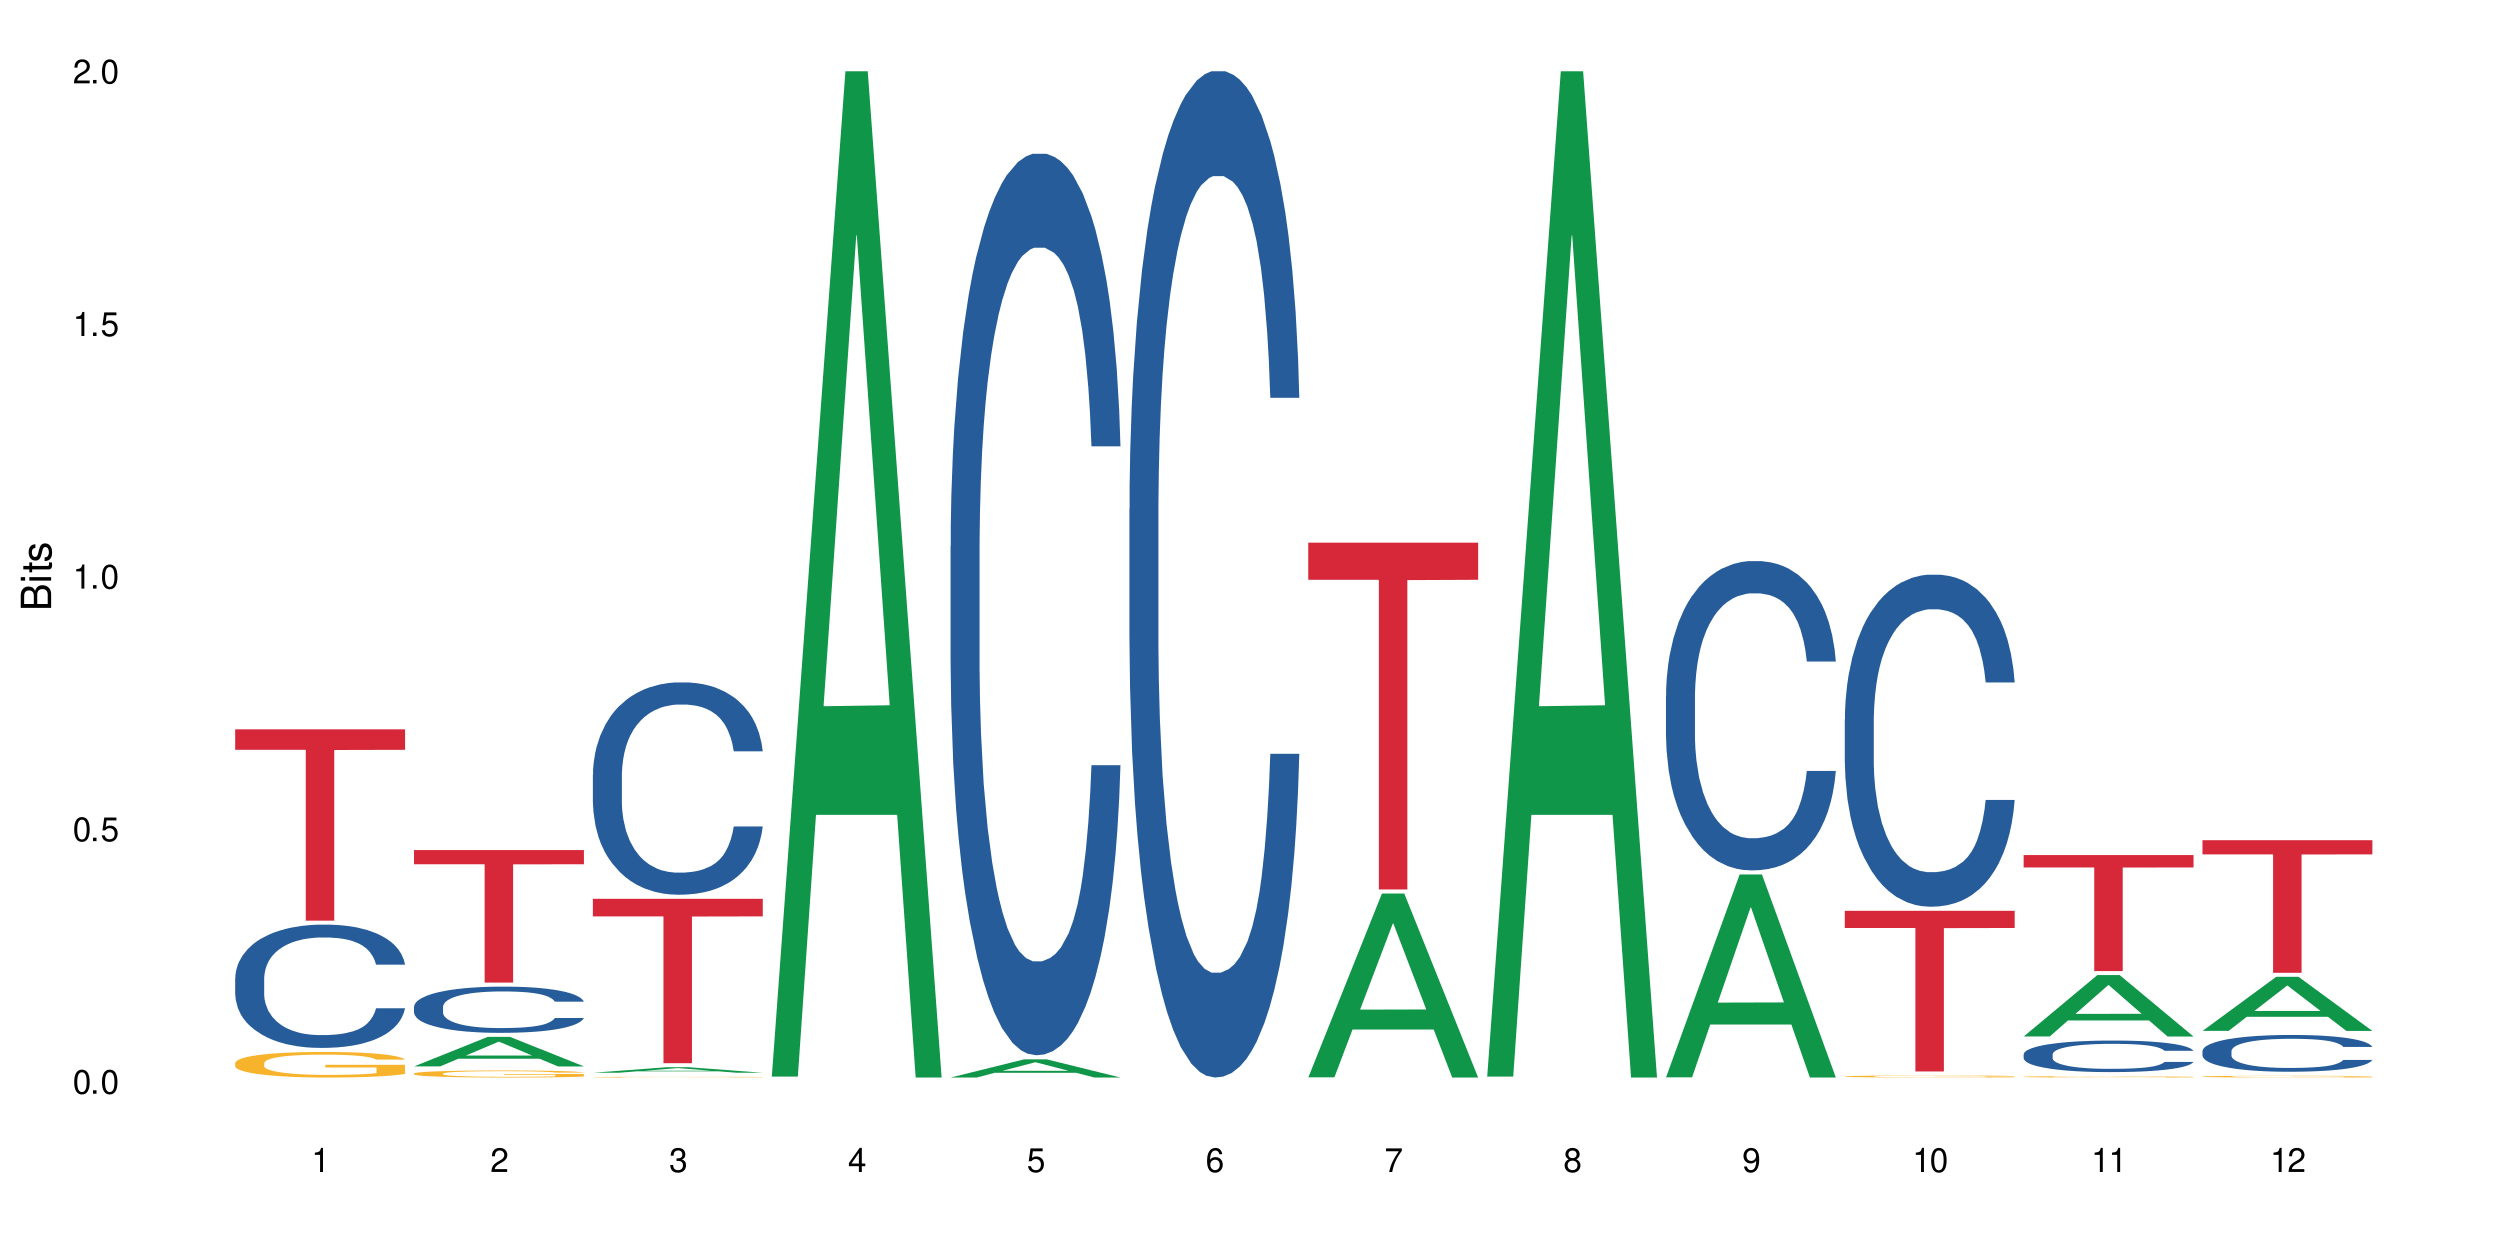
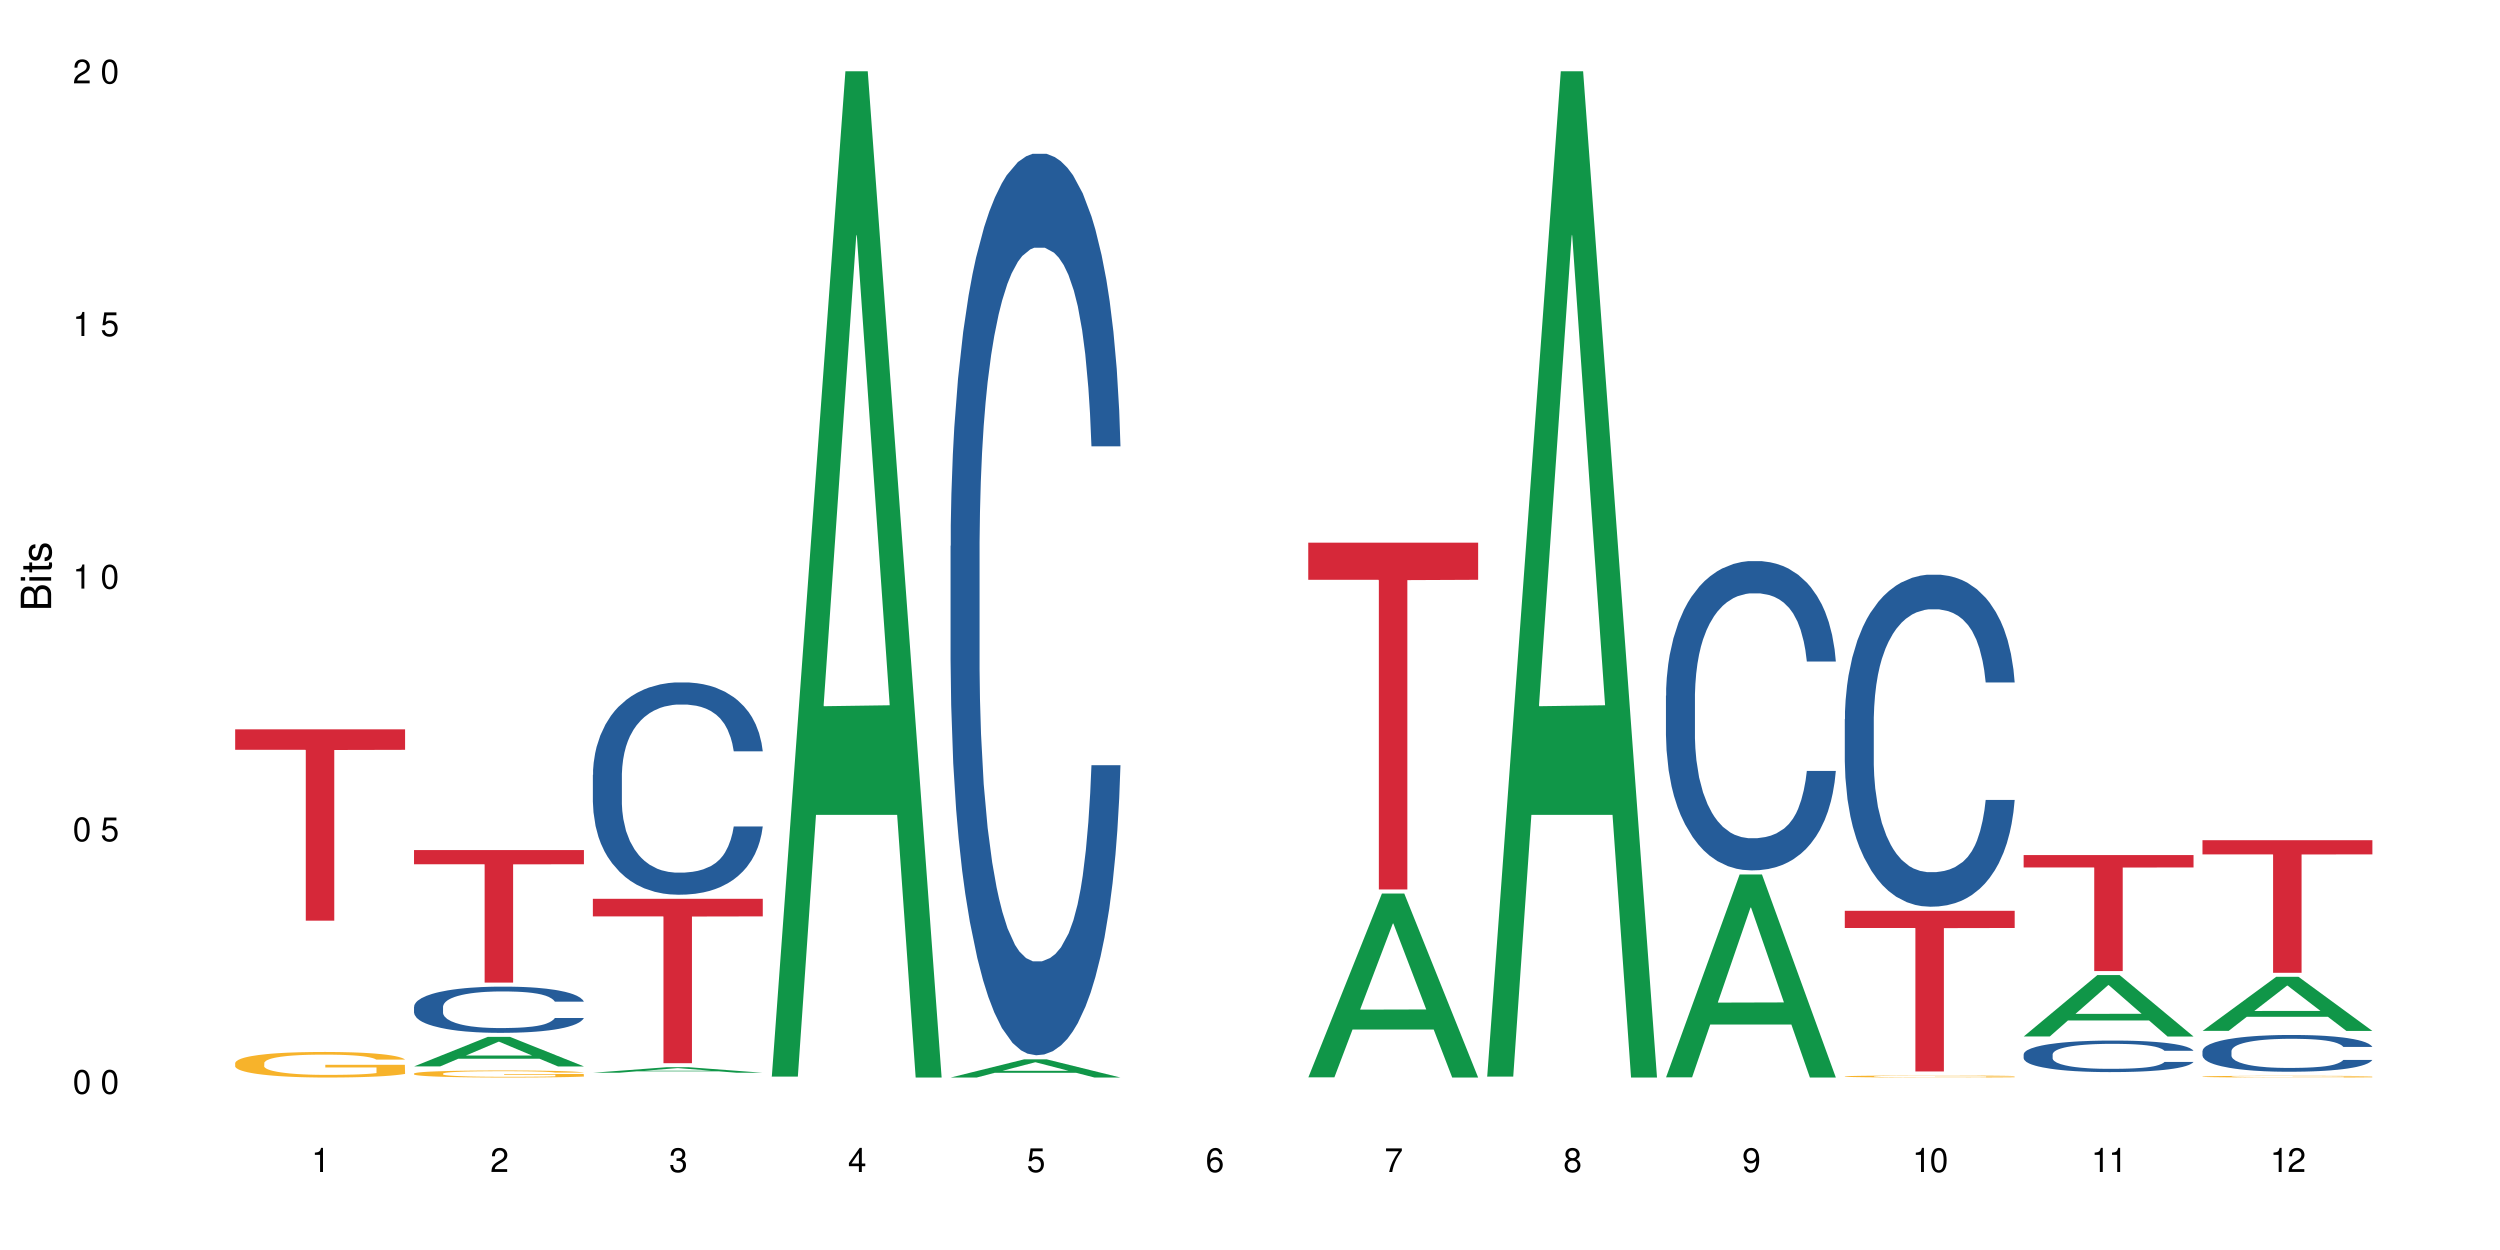
<svg xmlns="http://www.w3.org/2000/svg" xmlns:xlink="http://www.w3.org/1999/xlink" width="720" height="360" viewBox="0 0 720 360">
  <defs>
    <g>
      <g id="glyph-0-0">
</g>
      <g id="glyph-0-1">
        <path d="M 2.641 -6.938 C 2 -6.938 1.422 -6.656 1.078 -6.172 C 0.641 -5.562 0.406 -4.641 0.406 -3.359 C 0.406 -1.016 1.188 0.219 2.641 0.219 C 4.078 0.219 4.859 -1.016 4.859 -3.297 C 4.859 -4.641 4.656 -5.547 4.203 -6.172 C 3.844 -6.656 3.281 -6.938 2.641 -6.938 Z M 2.641 -6.188 C 3.547 -6.188 4 -5.25 4 -3.375 C 4 -1.406 3.562 -0.484 2.625 -0.484 C 1.734 -0.484 1.281 -1.438 1.281 -3.344 C 1.281 -5.25 1.734 -6.188 2.641 -6.188 Z M 2.641 -6.188 " />
      </g>
      <g id="glyph-0-2">
-         <path d="M 1.828 -1 L 0.828 -1 L 0.828 0 L 1.828 0 Z M 1.828 -1 " />
-       </g>
+         </g>
      <g id="glyph-0-3">
        <path d="M 4.562 -6.797 L 1.062 -6.797 L 0.547 -3.094 L 1.328 -3.094 C 1.719 -3.562 2.047 -3.734 2.578 -3.734 C 3.484 -3.734 4.062 -3.109 4.062 -2.094 C 4.062 -1.125 3.484 -0.531 2.578 -0.531 C 1.828 -0.531 1.375 -0.906 1.188 -1.672 L 0.328 -1.672 C 0.453 -1.109 0.547 -0.844 0.75 -0.594 C 1.125 -0.078 1.828 0.219 2.594 0.219 C 3.969 0.219 4.922 -0.781 4.922 -2.219 C 4.922 -3.562 4.031 -4.484 2.719 -4.484 C 2.25 -4.484 1.859 -4.359 1.469 -4.062 L 1.734 -5.969 L 4.562 -5.969 Z M 4.562 -6.797 " />
      </g>
      <g id="glyph-0-4">
        <path d="M 2.484 -4.938 L 2.484 0 L 3.328 0 L 3.328 -6.938 L 2.766 -6.938 C 2.469 -5.875 2.281 -5.734 0.984 -5.562 L 0.984 -4.938 Z M 2.484 -4.938 " />
      </g>
      <g id="glyph-0-5">
        <path d="M 4.859 -0.828 L 1.281 -0.828 C 1.359 -1.406 1.672 -1.781 2.5 -2.281 L 3.469 -2.828 C 4.406 -3.344 4.906 -4.062 4.906 -4.906 C 4.906 -5.484 4.672 -6.031 4.266 -6.406 C 3.859 -6.766 3.375 -6.938 2.719 -6.938 C 1.859 -6.938 1.219 -6.625 0.844 -6.031 C 0.609 -5.672 0.5 -5.234 0.484 -4.531 L 1.328 -4.531 C 1.359 -5.016 1.406 -5.281 1.531 -5.516 C 1.75 -5.938 2.188 -6.203 2.703 -6.203 C 3.469 -6.203 4.031 -5.641 4.031 -4.891 C 4.031 -4.344 3.719 -3.859 3.125 -3.516 L 2.234 -3 C 0.812 -2.172 0.406 -1.531 0.328 -0.016 L 4.859 -0.016 Z M 4.859 -0.828 " />
      </g>
      <g id="glyph-0-6">
        <path d="M 2.125 -3.188 L 2.578 -3.188 C 3.5 -3.188 3.984 -2.766 3.984 -1.922 C 3.984 -1.062 3.469 -0.531 2.594 -0.531 C 1.656 -0.531 1.203 -1 1.156 -2.016 L 0.312 -2.016 C 0.344 -1.453 0.438 -1.094 0.609 -0.781 C 0.953 -0.109 1.625 0.219 2.547 0.219 C 3.953 0.219 4.859 -0.625 4.859 -1.938 C 4.859 -2.828 4.516 -3.297 3.703 -3.594 C 4.344 -3.844 4.656 -4.328 4.656 -5.031 C 4.656 -6.219 3.875 -6.938 2.578 -6.938 C 1.203 -6.938 0.484 -6.172 0.453 -4.703 L 1.297 -4.703 C 1.312 -5.125 1.344 -5.359 1.453 -5.578 C 1.641 -5.969 2.062 -6.203 2.594 -6.203 C 3.344 -6.203 3.797 -5.75 3.797 -5 C 3.797 -4.516 3.609 -4.219 3.25 -4.047 C 3.016 -3.953 2.703 -3.922 2.125 -3.906 Z M 2.125 -3.188 " />
      </g>
      <g id="glyph-0-7">
        <path d="M 3.141 -1.672 L 3.141 0 L 3.984 0 L 3.984 -1.672 L 4.984 -1.672 L 4.984 -2.438 L 3.984 -2.438 L 3.984 -6.938 L 3.359 -6.938 L 0.266 -2.578 L 0.266 -1.672 Z M 3.141 -2.438 L 1 -2.438 L 3.141 -5.5 Z M 3.141 -2.438 " />
      </g>
      <g id="glyph-0-8">
        <path d="M 4.781 -5.125 C 4.609 -6.266 3.891 -6.938 2.844 -6.938 C 2.094 -6.938 1.422 -6.578 1.031 -5.953 C 0.594 -5.266 0.406 -4.422 0.406 -3.172 C 0.406 -2 0.578 -1.25 0.984 -0.641 C 1.359 -0.078 1.953 0.219 2.703 0.219 C 3.984 0.219 4.922 -0.75 4.922 -2.094 C 4.922 -3.375 4.062 -4.281 2.844 -4.281 C 2.172 -4.281 1.641 -4.031 1.281 -3.516 C 1.281 -5.234 1.828 -6.188 2.797 -6.188 C 3.391 -6.188 3.797 -5.797 3.938 -5.125 Z M 2.734 -3.531 C 3.547 -3.531 4.062 -2.953 4.062 -2.031 C 4.062 -1.156 3.484 -0.531 2.703 -0.531 C 1.922 -0.531 1.328 -1.188 1.328 -2.078 C 1.328 -2.938 1.906 -3.531 2.734 -3.531 Z M 2.734 -3.531 " />
      </g>
      <g id="glyph-0-9">
        <path d="M 4.984 -6.797 L 0.438 -6.797 L 0.438 -5.969 L 4.109 -5.969 C 2.5 -3.656 1.828 -2.234 1.328 0 L 2.219 0 C 2.594 -2.172 3.453 -4.047 4.984 -6.094 Z M 4.984 -6.797 " />
      </g>
      <g id="glyph-0-10">
-         <path d="M 3.75 -3.656 C 4.469 -4.094 4.688 -4.438 4.688 -5.078 C 4.688 -6.172 3.844 -6.938 2.641 -6.938 C 1.438 -6.938 0.594 -6.172 0.594 -5.094 C 0.594 -4.438 0.812 -4.094 1.516 -3.656 C 0.734 -3.266 0.359 -2.703 0.359 -1.922 C 0.359 -0.656 1.281 0.219 2.641 0.219 C 3.984 0.219 4.922 -0.656 4.922 -1.922 C 4.922 -2.703 4.531 -3.266 3.75 -3.656 Z M 2.641 -6.188 C 3.359 -6.188 3.812 -5.75 3.812 -5.062 C 3.812 -4.406 3.344 -3.984 2.641 -3.984 C 1.922 -3.984 1.453 -4.406 1.453 -5.078 C 1.453 -5.75 1.922 -6.188 2.641 -6.188 Z M 2.641 -3.266 C 3.484 -3.266 4.062 -2.719 4.062 -1.906 C 4.062 -1.078 3.484 -0.531 2.625 -0.531 C 1.797 -0.531 1.219 -1.094 1.219 -1.906 C 1.219 -2.719 1.781 -3.266 2.641 -3.266 Z M 2.641 -3.266 " />
+         <path d="M 3.75 -3.656 C 4.469 -4.094 4.688 -4.438 4.688 -5.078 C 4.688 -6.172 3.844 -6.938 2.641 -6.938 C 1.438 -6.938 0.594 -6.172 0.594 -5.094 C 0.594 -4.438 0.812 -4.094 1.516 -3.656 C 0.734 -3.266 0.359 -2.703 0.359 -1.922 C 0.359 -0.656 1.281 0.219 2.641 0.219 C 3.984 0.219 4.922 -0.656 4.922 -1.922 C 4.922 -2.703 4.531 -3.266 3.75 -3.656 Z M 2.641 -6.188 C 3.359 -6.188 3.812 -5.75 3.812 -5.062 C 3.812 -4.406 3.344 -3.984 2.641 -3.984 C 1.922 -3.984 1.453 -4.406 1.453 -5.078 C 1.453 -5.75 1.922 -6.188 2.641 -6.188 Z M 2.641 -3.266 C 3.484 -3.266 4.062 -2.719 4.062 -1.906 C 4.062 -1.078 3.484 -0.531 2.625 -0.531 C 1.797 -0.531 1.219 -1.094 1.219 -1.906 C 1.219 -2.719 1.781 -3.266 2.641 -3.266 M 2.641 -3.266 " />
      </g>
      <g id="glyph-0-11">
        <path d="M 0.516 -1.578 C 0.672 -0.453 1.406 0.219 2.438 0.219 C 3.188 0.219 3.859 -0.141 4.266 -0.766 C 4.688 -1.453 4.891 -2.297 4.891 -3.547 C 4.891 -4.719 4.703 -5.453 4.312 -6.078 C 3.938 -6.641 3.344 -6.938 2.594 -6.938 C 1.297 -6.938 0.359 -5.969 0.359 -4.625 C 0.359 -3.344 1.234 -2.453 2.453 -2.453 C 3.094 -2.453 3.578 -2.672 4.016 -3.203 C 4 -1.484 3.469 -0.531 2.5 -0.531 C 1.906 -0.531 1.484 -0.906 1.359 -1.578 Z M 2.578 -6.203 C 3.375 -6.203 3.969 -5.531 3.969 -4.641 C 3.969 -3.797 3.391 -3.188 2.547 -3.188 C 1.734 -3.188 1.234 -3.766 1.234 -4.688 C 1.234 -5.562 1.797 -6.203 2.578 -6.203 Z M 2.578 -6.203 " />
      </g>
      <g id="glyph-1-0">
</g>
      <g id="glyph-1-1">
        <path d="M 0 -0.953 L 0 -4.891 C 0 -5.719 -0.234 -6.344 -0.734 -6.797 C -1.188 -7.234 -1.812 -7.469 -2.5 -7.469 C -3.547 -7.469 -4.188 -7 -4.625 -5.875 C -4.984 -6.688 -5.625 -7.094 -6.531 -7.094 C -7.172 -7.094 -7.734 -6.859 -8.141 -6.391 C -8.562 -5.922 -8.75 -5.344 -8.75 -4.5 L -8.75 -0.953 Z M -4.984 -2.062 L -7.766 -2.062 L -7.766 -4.219 C -7.766 -4.844 -7.688 -5.203 -7.453 -5.5 C -7.219 -5.812 -6.859 -5.969 -6.375 -5.969 C -5.891 -5.969 -5.531 -5.812 -5.297 -5.5 C -5.062 -5.203 -4.984 -4.844 -4.984 -4.219 Z M -0.984 -2.062 L -4 -2.062 L -4 -4.781 C -4 -5.766 -3.438 -6.359 -2.484 -6.359 C -1.547 -6.359 -0.984 -5.766 -0.984 -4.781 Z M -0.984 -2.062 " />
      </g>
      <g id="glyph-1-2">
        <path d="M -6.281 -1.797 L -6.281 -0.797 L 0 -0.797 L 0 -1.797 Z M -8.75 -1.797 L -8.75 -0.797 L -7.484 -0.797 L -7.484 -1.797 Z M -8.75 -1.797 " />
      </g>
      <g id="glyph-1-3">
        <path d="M -6.281 -3.047 L -6.281 -2.016 L -8.016 -2.016 L -8.016 -1.016 L -6.281 -1.016 L -6.281 -0.172 L -5.469 -0.172 L -5.469 -1.016 L -0.719 -1.016 C -0.078 -1.016 0.281 -1.453 0.281 -2.234 C 0.281 -2.5 0.25 -2.719 0.188 -3.047 L -0.641 -3.047 C -0.609 -2.906 -0.594 -2.766 -0.594 -2.562 C -0.594 -2.141 -0.719 -2.016 -1.156 -2.016 L -5.469 -2.016 L -5.469 -3.047 Z M -6.281 -3.047 " />
      </g>
      <g id="glyph-1-4">
        <path d="M -4.531 -5.25 C -5.766 -5.25 -6.469 -4.422 -6.469 -2.969 C -6.469 -1.516 -5.719 -0.562 -4.547 -0.562 C -3.562 -0.562 -3.094 -1.062 -2.734 -2.562 L -2.516 -3.484 C -2.344 -4.188 -2.094 -4.469 -1.641 -4.469 C -1.047 -4.469 -0.641 -3.875 -0.641 -3 C -0.641 -2.453 -0.797 -2 -1.062 -1.75 C -1.25 -1.594 -1.422 -1.531 -1.875 -1.469 L -1.875 -0.406 C -0.422 -0.453 0.281 -1.266 0.281 -2.922 C 0.281 -4.5 -0.5 -5.516 -1.719 -5.516 C -2.656 -5.516 -3.172 -4.984 -3.469 -3.734 L -3.703 -2.766 C -3.891 -1.953 -4.156 -1.609 -4.594 -1.609 C -5.188 -1.609 -5.547 -2.125 -5.547 -2.938 C -5.547 -3.75 -5.203 -4.172 -4.531 -4.203 Z M -4.531 -5.25 " />
      </g>
    </g>
  </defs>
  <rect x="-72" y="-36" width="864" height="432" fill="rgb(100%, 100%, 100%)" fill-opacity="1" />
-   <path fill-rule="nonzero" fill="rgb(14.51%, 36.078%, 60%)" fill-opacity="1" d="M 67.73 281.75 L 67.789 281.719 L 67.789 280.941 L 67.969 279.707 L 68.387 278.148 L 68.805 277.078 L 69.879 275.164 L 71.371 273.316 L 72.922 271.887 L 74.055 271.043 L 75.07 270.395 L 77.398 269.195 L 78.891 268.578 L 80.5 268.027 L 82.469 267.477 L 83.902 267.152 L 87.125 266.633 L 89.512 266.406 L 91.363 266.309 L 95.359 266.309 L 97.746 266.438 L 99.477 266.602 L 101.387 266.859 L 102.996 267.152 L 105.801 267.863 L 108.309 268.773 L 109.441 269.293 L 111.234 270.297 L 112.605 271.273 L 113.559 272.117 L 114.633 273.316 L 115.59 274.777 L 116.305 276.43 L 116.664 277.824 L 108.309 277.824 L 107.891 276.527 L 107.414 275.523 L 106.52 274.191 L 105.625 273.25 L 104.371 272.309 L 103.238 271.695 L 101.684 271.078 L 100.312 270.688 L 98.879 270.395 L 97.508 270.203 L 94.883 270.008 L 91.84 270.008 L 90.707 270.07 L 88.379 270.332 L 87.125 270.559 L 85.336 271.012 L 84.082 271.434 L 82.59 272.082 L 81.574 272.633 L 80.32 273.477 L 79.426 274.223 L 78.414 275.297 L 77.816 276.105 L 77.277 277.016 L 76.801 278.086 L 76.441 279.223 L 76.203 280.422 L 76.086 281.59 L 76.086 286.617 L 76.203 287.785 L 76.504 289.148 L 77.277 291.129 L 78.414 292.848 L 79.727 294.211 L 80.977 295.184 L 81.695 295.637 L 82.648 296.156 L 84.141 296.805 L 86.289 297.453 L 87.543 297.715 L 89.453 297.973 L 91.422 298.105 L 94.047 298.105 L 96.375 297.973 L 97.926 297.812 L 99.535 297.551 L 101.746 297 L 103.117 296.48 L 104.312 295.863 L 105.207 295.25 L 105.801 294.73 L 106.699 293.723 L 107.414 292.621 L 107.949 291.484 L 108.309 290.383 L 116.664 290.383 L 116.305 291.68 L 115.77 292.945 L 115.23 293.887 L 114.395 295.023 L 113.441 296.027 L 112.066 297.164 L 110.934 297.91 L 109.441 298.719 L 108.07 299.336 L 106.578 299.887 L 104.371 300.539 L 102.938 300.863 L 101.387 301.152 L 99.535 301.414 L 97.211 301.641 L 94.703 301.77 L 92.375 301.801 L 89.871 301.738 L 88.02 301.609 L 85.574 301.316 L 82.531 300.73 L 80.32 300.117 L 78.59 299.5 L 77.102 298.852 L 75.43 297.973 L 73.281 296.547 L 71.969 295.441 L 71.074 294.535 L 70.059 293.27 L 69.344 292.133 L 68.508 290.316 L 67.91 288.012 L 67.73 286.23 Z M 67.73 281.75 " />
  <path fill-rule="nonzero" fill="rgb(96.863%, 70.196%, 16.863%)" fill-opacity="1" d="M 67.73 306.121 L 67.789 306.113 L 67.789 305.98 L 68.031 305.676 L 68.625 305.262 L 69.402 304.918 L 70.238 304.648 L 70.773 304.508 L 71.668 304.305 L 72.445 304.156 L 74.414 303.855 L 76.922 303.57 L 78.293 303.449 L 79.844 303.336 L 82.051 303.207 L 83.066 303.16 L 86.172 303.055 L 89.691 302.988 L 93.57 302.965 L 95.359 302.973 L 97.805 303 L 101.148 303.074 L 103.059 303.141 L 104.551 303.207 L 106.102 303.297 L 108.012 303.43 L 109.801 303.594 L 111.234 303.754 L 112.664 303.957 L 113.859 304.172 L 114.871 304.406 L 115.77 304.688 L 116.305 304.926 L 116.664 305.16 L 108.367 305.16 L 107.891 304.926 L 107.355 304.742 L 106.461 304.52 L 105.562 304.359 L 104.668 304.23 L 102.996 304.055 L 101.566 303.949 L 99.777 303.855 L 98.047 303.793 L 96.074 303.754 L 94.883 303.738 L 91.719 303.738 L 88.855 303.785 L 87.184 303.84 L 85.992 303.895 L 84.32 303.996 L 83.305 304.078 L 82.707 304.129 L 80.918 304.34 L 79.727 304.527 L 79.07 304.656 L 78.234 304.855 L 77.637 305.039 L 76.98 305.309 L 76.621 305.508 L 76.145 305.965 L 76.086 307.176 L 76.266 307.434 L 76.621 307.707 L 77.102 307.949 L 77.816 308.207 L 78.531 308.402 L 79.785 308.664 L 80.859 308.84 L 81.695 308.953 L 83.305 309.137 L 83.961 309.195 L 85.512 309.316 L 87.125 309.41 L 89.094 309.492 L 90.586 309.531 L 92.973 309.566 L 96.016 309.566 L 99.598 309.523 L 101.863 309.473 L 103.414 309.418 L 104.43 309.371 L 105.684 309.297 L 106.578 309.23 L 107.414 309.156 L 108.43 309.039 L 108.43 307.434 L 93.688 307.426 L 93.688 306.672 L 116.602 306.668 L 116.664 309.297 L 115.41 309.477 L 113.859 309.652 L 112.367 309.789 L 110.816 309.902 L 108.605 310.031 L 106.816 310.109 L 104.07 310.203 L 101.566 310.266 L 98.941 310.305 L 96.613 310.324 L 93.867 310.332 L 91.422 310.32 L 88.797 310.277 L 86.707 310.227 L 84.797 310.156 L 82.887 310.07 L 80.5 309.93 L 78.949 309.816 L 77.34 309.672 L 75.727 309.504 L 74.297 309.324 L 73.34 309.184 L 72.387 309.02 L 71.371 308.82 L 70.418 308.59 L 69.699 308.383 L 69.043 308.145 L 68.566 307.926 L 68.09 307.621 L 67.852 307.379 L 67.73 307.172 Z M 67.73 306.121 " />
  <path fill-rule="nonzero" fill="rgb(83.922%, 15.686%, 22.353%)" fill-opacity="1" d="M 67.73 210.051 L 116.664 210.051 L 116.664 215.949 L 96.27 216 L 96.27 265.145 L 88.066 265.145 L 88.066 216.051 L 87.945 215.949 L 67.73 215.949 Z M 67.73 210.051 " />
  <path fill-rule="nonzero" fill="rgb(6.275%, 58.824%, 28.235%)" fill-opacity="1" d="M 119.238 307.125 L 119.289 307.117 L 140.465 298.625 L 146.895 298.625 L 168.172 307.133 L 160.695 307.133 L 155.363 304.91 L 131.996 304.91 L 126.766 307.125 L 119.238 307.125 L 134.242 303.992 L 153.219 303.984 L 143.758 300.016 L 143.652 300.008 L 143.547 300.031 L 134.191 303.984 L 134.242 303.992 Z M 119.238 307.125 " />
  <path fill-rule="nonzero" fill="rgb(14.51%, 36.078%, 60%)" fill-opacity="1" d="M 119.238 289.945 L 119.297 289.934 L 119.297 289.641 L 119.477 289.18 L 119.895 288.598 L 120.312 288.195 L 121.387 287.477 L 122.879 286.785 L 124.43 286.25 L 125.562 285.934 L 126.578 285.691 L 128.906 285.238 L 130.398 285.008 L 132.008 284.801 L 133.977 284.594 L 135.41 284.473 L 138.633 284.277 L 141.02 284.195 L 142.871 284.156 L 146.867 284.156 L 149.254 284.207 L 150.984 284.266 L 152.895 284.363 L 154.504 284.473 L 157.309 284.742 L 159.816 285.082 L 160.949 285.277 L 162.742 285.652 L 164.113 286.02 L 165.066 286.336 L 166.141 286.785 L 167.098 287.332 L 167.812 287.953 L 168.172 288.477 L 159.816 288.477 L 159.398 287.988 L 158.922 287.613 L 158.027 287.113 L 157.133 286.762 L 155.879 286.406 L 154.746 286.176 L 153.191 285.945 L 151.82 285.801 L 150.387 285.691 L 149.016 285.617 L 146.391 285.543 L 143.348 285.543 L 142.211 285.566 L 139.887 285.664 L 138.633 285.75 L 136.844 285.922 L 135.59 286.078 L 134.098 286.32 L 133.082 286.527 L 131.828 286.844 L 130.934 287.125 L 129.922 287.527 L 129.324 287.832 L 128.785 288.172 L 128.309 288.57 L 127.949 288.996 L 127.711 289.449 L 127.594 289.887 L 127.594 291.77 L 127.711 292.207 L 128.012 292.719 L 128.785 293.461 L 129.922 294.105 L 131.234 294.617 L 132.484 294.98 L 133.203 295.152 L 134.156 295.348 L 135.648 295.59 L 137.797 295.832 L 139.051 295.93 L 140.961 296.027 L 142.93 296.078 L 145.555 296.078 L 147.883 296.027 L 149.434 295.969 L 151.043 295.871 L 153.254 295.664 L 154.625 295.469 L 155.816 295.238 L 156.715 295.008 L 157.309 294.812 L 158.207 294.434 L 158.922 294.02 L 159.457 293.594 L 159.816 293.184 L 168.172 293.184 L 167.812 293.668 L 167.277 294.145 L 166.738 294.496 L 165.902 294.922 L 164.949 295.297 L 163.574 295.723 L 162.441 296.004 L 160.949 296.309 L 159.578 296.539 L 158.086 296.746 L 155.879 296.988 L 154.445 297.109 L 152.895 297.219 L 151.043 297.316 L 148.719 297.402 L 146.211 297.449 L 143.883 297.465 L 141.379 297.438 L 139.527 297.391 L 137.082 297.281 L 134.039 297.062 L 131.828 296.832 L 130.098 296.598 L 128.605 296.355 L 126.938 296.027 L 124.789 295.492 L 123.477 295.078 L 122.582 294.738 L 121.566 294.266 L 120.852 293.84 L 120.016 293.156 L 119.418 292.293 L 119.238 291.625 Z M 119.238 289.945 " />
  <path fill-rule="nonzero" fill="rgb(96.863%, 70.196%, 16.863%)" fill-opacity="1" d="M 119.238 309.168 L 119.297 309.168 L 119.297 309.129 L 119.535 309.047 L 120.133 308.93 L 120.91 308.836 L 121.746 308.762 L 122.281 308.723 L 123.176 308.664 L 123.953 308.625 L 125.922 308.543 L 128.43 308.465 L 129.801 308.43 L 131.352 308.398 L 133.559 308.363 L 134.574 308.348 L 137.676 308.32 L 141.199 308.301 L 145.078 308.297 L 146.867 308.297 L 149.312 308.305 L 152.656 308.324 L 154.566 308.344 L 156.059 308.363 L 157.609 308.387 L 159.52 308.426 L 161.309 308.469 L 162.742 308.512 L 164.172 308.57 L 165.367 308.629 L 166.379 308.695 L 167.277 308.773 L 167.812 308.836 L 168.172 308.902 L 159.875 308.902 L 159.398 308.836 L 158.863 308.785 L 157.965 308.727 L 157.07 308.68 L 156.176 308.645 L 154.504 308.598 L 153.074 308.566 L 151.281 308.543 L 149.551 308.523 L 147.582 308.512 L 146.391 308.508 L 143.227 308.508 L 140.363 308.523 L 138.691 308.539 L 137.5 308.551 L 135.828 308.582 L 134.812 308.602 L 134.215 308.617 L 132.426 308.676 L 131.234 308.727 L 130.578 308.762 L 129.742 308.816 L 129.145 308.867 L 128.488 308.941 L 128.129 309 L 127.652 309.125 L 127.594 309.461 L 127.773 309.531 L 128.129 309.605 L 128.605 309.676 L 129.324 309.746 L 130.039 309.797 L 131.293 309.871 L 132.367 309.918 L 133.203 309.949 L 134.812 310 L 135.469 310.02 L 137.02 310.051 L 138.633 310.078 L 140.602 310.102 L 142.094 310.109 L 144.48 310.121 L 147.523 310.121 L 151.105 310.109 L 153.371 310.094 L 154.922 310.078 L 155.938 310.066 L 157.191 310.047 L 158.086 310.027 L 158.922 310.008 L 159.938 309.977 L 159.938 309.531 L 145.195 309.527 L 145.195 309.32 L 168.109 309.32 L 168.172 310.047 L 166.918 310.098 L 165.367 310.145 L 163.875 310.184 L 162.324 310.215 L 160.113 310.25 L 158.324 310.27 L 155.578 310.297 L 153.074 310.312 L 150.449 310.324 L 148.121 310.332 L 145.375 310.332 L 142.93 310.328 L 140.305 310.316 L 138.215 310.301 L 136.305 310.285 L 134.395 310.262 L 132.008 310.223 L 130.457 310.188 L 128.848 310.148 L 127.234 310.105 L 125.801 310.055 L 124.848 310.016 L 123.895 309.969 L 122.879 309.914 L 121.926 309.852 L 121.207 309.793 L 120.551 309.727 L 120.074 309.668 L 119.598 309.582 L 119.359 309.516 L 119.238 309.457 Z M 119.238 309.168 " />
  <path fill-rule="nonzero" fill="rgb(83.922%, 15.686%, 22.353%)" fill-opacity="1" d="M 119.238 244.816 L 168.172 244.816 L 168.172 248.902 L 147.777 248.938 L 147.777 282.992 L 139.574 282.992 L 139.574 248.973 L 139.453 248.902 L 119.238 248.902 Z M 119.238 244.816 " />
  <path fill-rule="nonzero" fill="rgb(6.275%, 58.824%, 28.235%)" fill-opacity="1" d="M 170.746 308.953 L 170.797 308.949 L 191.973 307.359 L 198.402 307.359 L 219.68 308.953 L 212.203 308.953 L 206.871 308.535 L 183.504 308.535 L 178.273 308.953 L 170.746 308.953 L 185.75 308.363 L 204.727 308.363 L 195.266 307.617 L 195.16 307.617 L 195.055 307.621 L 185.699 308.363 L 185.75 308.363 Z M 170.746 308.953 " />
  <path fill-rule="nonzero" fill="rgb(14.51%, 36.078%, 60%)" fill-opacity="1" d="M 170.746 223.148 L 170.805 223.094 L 170.805 221.754 L 170.984 219.629 L 171.402 216.945 L 171.82 215.102 L 172.895 211.805 L 174.387 208.621 L 175.938 206.16 L 177.07 204.707 L 178.086 203.59 L 180.414 201.523 L 181.906 200.461 L 183.516 199.512 L 185.484 198.559 L 186.918 198 L 190.141 197.105 L 192.527 196.715 L 194.375 196.547 L 198.375 196.547 L 200.762 196.773 L 202.492 197.051 L 204.402 197.5 L 206.012 198 L 208.816 199.23 L 211.324 200.797 L 212.457 201.691 L 214.25 203.422 L 215.621 205.098 L 216.574 206.551 L 217.648 208.621 L 218.605 211.133 L 219.32 213.984 L 219.68 216.387 L 211.324 216.387 L 210.906 214.152 L 210.43 212.418 L 209.535 210.129 L 208.641 208.508 L 207.387 206.887 L 206.25 205.824 L 204.699 204.762 L 203.328 204.094 L 201.895 203.59 L 200.523 203.254 L 197.898 202.918 L 194.855 202.918 L 193.719 203.031 L 191.395 203.477 L 190.141 203.867 L 188.352 204.652 L 187.098 205.379 L 185.605 206.496 L 184.59 207.445 L 183.336 208.898 L 182.441 210.184 L 181.426 212.027 L 180.832 213.426 L 180.293 214.988 L 179.816 216.836 L 179.457 218.789 L 179.219 220.859 L 179.102 222.871 L 179.102 231.531 L 179.219 233.543 L 179.52 235.891 L 180.293 239.301 L 181.426 242.262 L 182.742 244.609 L 183.992 246.285 L 184.711 247.066 L 185.664 247.961 L 187.156 249.078 L 189.305 250.199 L 190.559 250.645 L 192.469 251.09 L 194.438 251.316 L 197.062 251.316 L 199.391 251.09 L 200.941 250.812 L 202.551 250.363 L 204.762 249.414 L 206.133 248.52 L 207.324 247.461 L 208.223 246.398 L 208.816 245.504 L 209.711 243.77 L 210.43 241.871 L 210.965 239.914 L 211.324 238.016 L 219.68 238.016 L 219.32 240.25 L 218.785 242.43 L 218.246 244.051 L 217.41 246.008 L 216.457 247.738 L 215.082 249.695 L 213.949 250.98 L 212.457 252.379 L 211.086 253.438 L 209.594 254.391 L 207.387 255.508 L 205.953 256.066 L 204.402 256.57 L 202.551 257.016 L 200.227 257.406 L 197.719 257.629 L 195.391 257.688 L 192.887 257.574 L 191.035 257.352 L 188.59 256.848 L 185.547 255.844 L 183.336 254.781 L 181.605 253.719 L 180.113 252.602 L 178.445 251.09 L 176.297 248.633 L 174.984 246.734 L 174.086 245.168 L 173.074 242.988 L 172.355 241.031 L 171.523 237.902 L 170.926 233.934 L 170.746 230.863 Z M 170.746 223.148 " />
-   <path fill-rule="nonzero" fill="rgb(96.863%, 70.196%, 16.863%)" fill-opacity="1" d="M 170.746 310.211 L 170.805 310.211 L 170.805 310.207 L 171.043 310.195 L 171.641 310.184 L 172.418 310.176 L 173.254 310.168 L 173.789 310.16 L 174.684 310.156 L 175.461 310.152 L 177.43 310.145 L 179.938 310.133 L 181.309 310.133 L 182.859 310.129 L 185.066 310.125 L 186.082 310.121 L 189.184 310.121 L 192.707 310.117 L 200.82 310.117 L 204.164 310.121 L 206.074 310.121 L 207.566 310.125 L 209.117 310.125 L 211.027 310.129 L 212.816 310.137 L 214.25 310.141 L 215.68 310.145 L 216.875 310.152 L 217.887 310.16 L 218.785 310.168 L 219.32 310.176 L 219.68 310.18 L 211.383 310.18 L 210.906 310.176 L 210.371 310.168 L 209.473 310.164 L 208.578 310.156 L 207.684 310.152 L 206.012 310.148 L 204.582 310.145 L 202.789 310.145 L 201.059 310.141 L 190.199 310.141 L 189.008 310.145 L 187.336 310.148 L 186.32 310.148 L 185.723 310.152 L 183.934 310.156 L 182.742 310.164 L 182.086 310.168 L 181.25 310.172 L 180.652 310.176 L 179.996 310.184 L 179.637 310.191 L 179.16 310.203 L 179.102 310.238 L 179.281 310.246 L 179.637 310.254 L 180.113 310.262 L 180.832 310.27 L 181.547 310.277 L 182.801 310.285 L 183.875 310.289 L 184.711 310.293 L 186.32 310.297 L 186.977 310.301 L 188.527 310.301 L 190.141 310.305 L 192.109 310.309 L 204.879 310.309 L 206.43 310.305 L 207.445 310.305 L 208.699 310.301 L 209.594 310.301 L 210.43 310.297 L 211.445 310.293 L 211.445 310.246 L 196.703 310.246 L 196.703 310.227 L 219.617 310.227 L 219.68 310.301 L 218.426 310.309 L 216.875 310.312 L 215.383 310.316 L 213.832 310.32 L 211.621 310.324 L 209.832 310.324 L 207.086 310.328 L 204.582 310.332 L 191.812 310.332 L 189.723 310.328 L 187.812 310.328 L 185.902 310.324 L 183.516 310.32 L 181.965 310.316 L 180.355 310.312 L 178.742 310.309 L 177.309 310.305 L 176.355 310.297 L 175.402 310.293 L 174.387 310.289 L 173.43 310.281 L 172.715 310.273 L 172.059 310.27 L 171.105 310.254 L 170.867 310.246 L 170.746 310.238 Z M 170.746 310.211 " />
  <path fill-rule="nonzero" fill="rgb(83.922%, 15.686%, 22.353%)" fill-opacity="1" d="M 170.746 258.852 L 219.68 258.852 L 219.68 263.918 L 199.285 263.961 L 199.285 306.195 L 191.078 306.195 L 191.078 264.008 L 190.961 263.918 L 170.746 263.918 Z M 170.746 258.852 " />
  <path fill-rule="nonzero" fill="rgb(6.275%, 58.824%, 28.235%)" fill-opacity="1" d="M 222.254 310.059 L 222.305 309.789 L 243.48 20.527 L 249.91 20.527 L 271.188 310.332 L 263.711 310.332 L 258.379 234.684 L 235.008 234.684 L 229.781 310.059 L 222.254 310.059 L 237.258 203.391 L 256.234 203.117 L 246.773 67.875 L 246.668 67.602 L 246.562 68.418 L 237.207 203.117 L 237.258 203.391 Z M 222.254 310.059 " />
  <path fill-rule="nonzero" fill="rgb(6.275%, 58.824%, 28.235%)" fill-opacity="1" d="M 273.762 310.328 L 273.812 310.324 L 294.984 305.082 L 301.418 305.082 L 322.695 310.332 L 315.219 310.332 L 309.887 308.961 L 286.516 308.961 L 281.289 310.328 L 273.762 310.328 L 288.766 308.395 L 307.742 308.391 L 298.281 305.941 L 298.176 305.938 L 298.07 305.949 L 288.711 308.391 L 288.766 308.395 Z M 273.762 310.328 " />
  <path fill-rule="nonzero" fill="rgb(14.51%, 36.078%, 60%)" fill-opacity="1" d="M 273.762 157.254 L 273.82 157.02 L 273.82 151.32 L 274 142.305 L 274.418 130.914 L 274.836 123.082 L 275.91 109.078 L 277.402 95.551 L 278.953 85.109 L 280.086 78.938 L 281.102 74.191 L 283.43 65.41 L 284.922 60.902 L 286.531 56.867 L 288.5 52.836 L 289.934 50.461 L 293.156 46.664 L 295.543 45.004 L 297.391 44.289 L 301.391 44.289 L 303.777 45.238 L 305.508 46.426 L 307.418 48.324 L 309.027 50.461 L 311.832 55.684 L 314.34 62.328 L 315.473 66.125 L 317.262 73.48 L 318.637 80.602 L 319.59 86.77 L 320.664 95.551 L 321.621 106.23 L 322.336 118.336 L 322.695 128.539 L 314.34 128.539 L 313.922 119.047 L 313.445 111.691 L 312.551 101.961 L 311.652 95.078 L 310.402 88.195 L 309.266 83.688 L 307.715 79.176 L 306.344 76.328 L 304.91 74.191 L 303.539 72.77 L 300.914 71.344 L 297.871 71.344 L 296.734 71.82 L 294.41 73.719 L 293.156 75.379 L 291.363 78.703 L 290.113 81.789 L 288.621 86.535 L 287.605 90.566 L 286.352 96.738 L 285.457 102.195 L 284.441 110.027 L 283.848 115.961 L 283.309 122.605 L 282.832 130.438 L 282.473 138.746 L 282.234 147.523 L 282.117 156.07 L 282.117 192.852 L 282.234 201.398 L 282.535 211.363 L 283.309 225.84 L 284.441 238.418 L 285.754 248.387 L 287.008 255.508 L 287.727 258.828 L 288.68 262.625 L 290.172 267.371 L 292.32 272.117 L 293.574 274.016 L 295.484 275.914 L 297.453 276.863 L 300.078 276.863 L 302.406 275.914 L 303.957 274.73 L 305.566 272.832 L 307.773 268.797 L 309.148 265 L 310.34 260.488 L 311.234 255.98 L 311.832 252.184 L 312.727 244.828 L 313.445 236.758 L 313.98 228.453 L 314.34 220.383 L 322.695 220.383 L 322.336 229.875 L 321.797 239.133 L 321.262 246.012 L 320.426 254.32 L 319.473 261.676 L 318.098 269.984 L 316.965 275.441 L 315.473 281.375 L 314.102 285.883 L 312.609 289.918 L 310.402 294.664 L 308.969 297.039 L 307.418 299.172 L 305.566 301.07 L 303.238 302.734 L 300.734 303.684 L 298.406 303.918 L 295.898 303.445 L 294.051 302.496 L 291.605 300.359 L 288.559 296.09 L 286.352 291.578 L 284.621 287.07 L 283.129 282.324 L 281.461 275.914 L 279.312 265.473 L 278 257.406 L 277.102 250.758 L 276.09 241.504 L 275.371 233.199 L 274.535 219.906 L 273.941 203.059 L 273.762 190.004 Z M 273.762 157.254 " />
-   <path fill-rule="nonzero" fill="rgb(14.51%, 36.078%, 60%)" fill-opacity="1" d="M 325.27 146.621 L 325.328 146.355 L 325.328 140 L 325.508 129.934 L 325.926 117.215 L 326.344 108.477 L 327.418 92.844 L 328.91 77.746 L 330.461 66.09 L 331.594 59.203 L 332.609 53.902 L 334.938 44.102 L 336.43 39.07 L 338.039 34.566 L 340.008 30.062 L 341.441 27.414 L 344.664 23.176 L 347.051 21.32 L 348.898 20.527 L 352.898 20.527 L 355.285 21.586 L 357.016 22.91 L 358.926 25.031 L 360.535 27.414 L 363.34 33.242 L 365.848 40.66 L 366.98 44.898 L 368.77 53.109 L 370.145 61.055 L 371.098 67.945 L 372.172 77.746 L 373.129 89.668 L 373.844 103.176 L 374.199 114.566 L 365.848 114.566 L 365.43 103.973 L 364.953 95.758 L 364.055 84.898 L 363.16 77.215 L 361.91 69.535 L 360.773 64.5 L 359.223 59.469 L 357.852 56.289 L 356.418 53.902 L 355.047 52.316 L 352.422 50.727 L 349.379 50.727 L 348.242 51.254 L 345.914 53.375 L 344.664 55.23 L 342.871 58.938 L 341.621 62.383 L 340.129 67.68 L 339.113 72.184 L 337.859 79.07 L 336.965 85.164 L 335.949 93.906 L 335.355 100.527 L 334.816 107.945 L 334.34 116.688 L 333.98 125.957 L 333.742 135.762 L 333.625 145.297 L 333.625 186.355 L 333.742 195.895 L 334.039 207.02 L 334.816 223.18 L 335.949 237.219 L 337.262 248.344 L 338.516 256.293 L 339.234 260 L 340.188 264.238 L 341.68 269.535 L 343.828 274.836 L 345.082 276.953 L 346.988 279.074 L 348.961 280.133 L 351.586 280.133 L 353.914 279.074 L 355.465 277.75 L 357.074 275.629 L 359.281 271.125 L 360.656 266.887 L 361.848 261.855 L 362.742 256.82 L 363.34 252.582 L 364.234 244.371 L 364.953 235.363 L 365.488 226.094 L 365.848 217.086 L 374.199 217.086 L 373.844 227.684 L 373.305 238.012 L 372.77 245.695 L 371.934 254.969 L 370.98 263.18 L 369.605 272.449 L 368.473 278.543 L 366.98 285.168 L 365.609 290.199 L 364.117 294.703 L 361.91 300 L 360.477 302.648 L 358.926 305.035 L 357.074 307.152 L 354.746 309.008 L 352.242 310.066 L 349.914 310.332 L 347.406 309.801 L 345.559 308.742 L 343.109 306.359 L 340.066 301.59 L 337.859 296.559 L 336.129 291.523 L 334.637 286.227 L 332.965 279.074 L 330.82 267.418 L 329.504 258.41 L 328.609 250.992 L 327.598 240.664 L 326.879 231.391 L 326.043 216.555 L 325.449 197.746 L 325.27 183.18 Z M 325.27 146.621 " />
  <path fill-rule="nonzero" fill="rgb(6.275%, 58.824%, 28.235%)" fill-opacity="1" d="M 376.777 310.281 L 376.828 310.234 L 398 257.328 L 404.43 257.328 L 425.707 310.332 L 418.234 310.332 L 412.902 296.496 L 389.531 296.496 L 384.305 310.281 L 376.777 310.281 L 391.781 290.773 L 410.758 290.723 L 401.293 265.988 L 401.191 265.938 L 401.086 266.09 L 391.727 290.723 L 391.781 290.773 Z M 376.777 310.281 " />
  <path fill-rule="nonzero" fill="rgb(83.922%, 15.686%, 22.353%)" fill-opacity="1" d="M 376.777 156.289 L 425.707 156.289 L 425.707 166.98 L 405.316 167.074 L 405.316 256.164 L 397.109 256.164 L 397.109 167.168 L 396.992 166.98 L 376.777 166.98 Z M 376.777 156.289 " />
  <path fill-rule="nonzero" fill="rgb(6.275%, 58.824%, 28.235%)" fill-opacity="1" d="M 428.285 310.059 L 428.336 309.789 L 449.508 20.527 L 455.938 20.527 L 477.215 310.332 L 469.742 310.332 L 464.406 234.684 L 441.039 234.684 L 435.812 310.059 L 428.285 310.059 L 443.289 203.391 L 462.266 203.117 L 452.801 67.875 L 452.699 67.602 L 452.594 68.418 L 443.234 203.117 L 443.289 203.391 Z M 428.285 310.059 " />
  <path fill-rule="nonzero" fill="rgb(6.275%, 58.824%, 28.235%)" fill-opacity="1" d="M 479.793 310.277 L 479.844 310.223 L 501.016 251.844 L 507.445 251.844 L 528.723 310.332 L 521.25 310.332 L 515.914 295.066 L 492.547 295.066 L 487.32 310.277 L 479.793 310.277 L 494.797 288.75 L 513.773 288.695 L 504.309 261.398 L 504.207 261.344 L 504.102 261.508 L 494.742 288.695 L 494.797 288.75 Z M 479.793 310.277 " />
  <path fill-rule="nonzero" fill="rgb(14.51%, 36.078%, 60%)" fill-opacity="1" d="M 479.793 200.367 L 479.852 200.285 L 479.852 198.332 L 480.031 195.238 L 480.449 191.328 L 480.867 188.641 L 481.941 183.84 L 483.434 179.199 L 484.984 175.617 L 486.117 173.5 L 487.133 171.871 L 489.457 168.859 L 490.949 167.312 L 492.562 165.93 L 494.531 164.543 L 495.965 163.73 L 499.184 162.426 L 501.574 161.855 L 503.422 161.613 L 507.422 161.613 L 509.809 161.938 L 511.539 162.348 L 513.449 162.996 L 515.059 163.73 L 517.863 165.52 L 520.371 167.801 L 521.504 169.102 L 523.293 171.625 L 524.668 174.07 L 525.621 176.188 L 526.695 179.199 L 527.648 182.863 L 528.367 187.016 L 528.723 190.516 L 520.371 190.516 L 519.953 187.258 L 519.473 184.734 L 518.578 181.395 L 517.684 179.035 L 516.43 176.676 L 515.297 175.129 L 513.746 173.582 L 512.375 172.605 L 510.941 171.871 L 509.57 171.383 L 506.941 170.895 L 503.898 170.895 L 502.766 171.059 L 500.438 171.707 L 499.184 172.277 L 497.395 173.418 L 496.141 174.477 L 494.648 176.105 L 493.637 177.488 L 492.383 179.605 L 491.488 181.477 L 490.473 184.164 L 489.875 186.199 L 489.34 188.48 L 488.863 191.164 L 488.504 194.016 L 488.266 197.027 L 488.145 199.957 L 488.145 212.578 L 488.266 215.508 L 488.562 218.93 L 489.34 223.895 L 490.473 228.207 L 491.785 231.629 L 493.039 234.07 L 493.754 235.211 L 494.711 236.512 L 496.203 238.141 L 498.352 239.77 L 499.602 240.422 L 501.512 241.07 L 503.48 241.398 L 506.109 241.398 L 508.434 241.07 L 509.988 240.664 L 511.598 240.016 L 513.805 238.629 L 515.18 237.328 L 516.371 235.781 L 517.266 234.234 L 517.863 232.93 L 518.758 230.406 L 519.473 227.641 L 520.012 224.789 L 520.371 222.02 L 528.723 222.02 L 528.367 225.277 L 527.828 228.453 L 527.293 230.812 L 526.457 233.664 L 525.5 236.188 L 524.129 239.035 L 522.996 240.91 L 521.504 242.945 L 520.133 244.492 L 518.641 245.875 L 516.43 247.504 L 515 248.316 L 513.449 249.051 L 511.598 249.703 L 509.27 250.273 L 506.766 250.598 L 504.438 250.68 L 501.93 250.516 L 500.082 250.191 L 497.633 249.457 L 494.59 247.992 L 492.383 246.445 L 490.652 244.898 L 489.16 243.27 L 487.488 241.07 L 485.34 237.488 L 484.027 234.723 L 483.133 232.441 L 482.117 229.266 L 481.402 226.418 L 480.566 221.859 L 479.969 216.078 L 479.793 211.602 Z M 479.793 200.367 " />
  <path fill-rule="nonzero" fill="rgb(14.51%, 36.078%, 60%)" fill-opacity="1" d="M 531.301 207.129 L 531.359 207.039 L 531.359 204.941 L 531.539 201.621 L 531.957 197.426 L 532.375 194.543 L 533.449 189.387 L 534.938 184.402 L 536.492 180.559 L 537.625 178.285 L 538.641 176.539 L 540.965 173.305 L 542.457 171.645 L 544.07 170.156 L 546.039 168.672 L 547.473 167.797 L 550.691 166.398 L 553.078 165.789 L 554.93 165.523 L 558.93 165.523 L 561.316 165.875 L 563.047 166.312 L 564.953 167.012 L 566.566 167.797 L 569.371 169.719 L 571.879 172.168 L 573.012 173.566 L 574.801 176.273 L 576.172 178.898 L 577.129 181.168 L 578.203 184.402 L 579.156 188.336 L 579.875 192.793 L 580.23 196.551 L 571.879 196.551 L 571.461 193.055 L 570.98 190.348 L 570.086 186.762 L 569.191 184.23 L 567.938 181.695 L 566.805 180.035 L 565.254 178.371 L 563.883 177.324 L 562.449 176.539 L 561.078 176.012 L 558.449 175.488 L 555.406 175.488 L 554.273 175.664 L 551.945 176.363 L 550.691 176.973 L 548.902 178.199 L 547.648 179.336 L 546.156 181.082 L 545.145 182.566 L 543.891 184.84 L 542.996 186.852 L 541.98 189.734 L 541.383 191.918 L 540.848 194.367 L 540.371 197.25 L 540.012 200.309 L 539.773 203.543 L 539.652 206.691 L 539.652 220.238 L 539.773 223.383 L 540.07 227.055 L 540.848 232.387 L 541.98 237.02 L 543.293 240.688 L 544.547 243.312 L 545.262 244.535 L 546.219 245.934 L 547.711 247.68 L 549.859 249.43 L 551.109 250.129 L 553.02 250.828 L 554.988 251.176 L 557.613 251.176 L 559.941 250.828 L 561.492 250.391 L 563.105 249.691 L 565.312 248.203 L 566.688 246.809 L 567.879 245.145 L 568.773 243.484 L 569.371 242.086 L 570.266 239.379 L 570.98 236.406 L 571.52 233.348 L 571.879 230.375 L 580.23 230.375 L 579.875 233.871 L 579.336 237.281 L 578.801 239.816 L 577.965 242.875 L 577.008 245.582 L 575.637 248.641 L 574.504 250.652 L 573.012 252.836 L 571.637 254.496 L 570.148 255.984 L 567.938 257.73 L 566.508 258.605 L 564.953 259.391 L 563.105 260.09 L 560.777 260.703 L 558.273 261.055 L 555.945 261.141 L 553.438 260.965 L 551.59 260.617 L 549.141 259.828 L 546.098 258.258 L 543.891 256.594 L 542.16 254.934 L 540.668 253.188 L 538.996 250.828 L 536.848 246.98 L 535.535 244.012 L 534.641 241.562 L 533.625 238.152 L 532.91 235.094 L 532.074 230.199 L 531.477 223.996 L 531.301 219.188 Z M 531.301 207.129 " />
  <path fill-rule="nonzero" fill="rgb(96.863%, 70.196%, 16.863%)" fill-opacity="1" d="M 531.301 309.996 L 531.359 309.996 L 531.359 309.984 L 531.598 309.961 L 532.195 309.926 L 532.969 309.898 L 533.805 309.879 L 534.344 309.867 L 535.238 309.852 L 536.012 309.84 L 537.984 309.816 L 540.488 309.793 L 541.863 309.785 L 543.414 309.773 L 545.621 309.766 L 546.637 309.762 L 549.738 309.75 L 553.258 309.746 L 561.375 309.746 L 564.715 309.754 L 566.625 309.758 L 568.117 309.766 L 569.668 309.77 L 571.578 309.781 L 573.367 309.793 L 576.234 309.824 L 577.426 309.84 L 578.441 309.859 L 579.336 309.883 L 579.875 309.902 L 580.23 309.918 L 571.938 309.918 L 571.461 309.902 L 570.922 309.887 L 570.027 309.867 L 568.238 309.844 L 566.566 309.832 L 565.133 309.824 L 563.344 309.816 L 561.613 309.812 L 559.645 309.809 L 558.449 309.805 L 555.289 309.805 L 552.422 309.809 L 550.754 309.812 L 549.559 309.82 L 547.887 309.828 L 546.875 309.832 L 546.277 309.836 L 544.488 309.855 L 543.293 309.871 L 542.637 309.879 L 541.801 309.895 L 541.203 309.91 L 540.547 309.93 L 540.191 309.949 L 539.715 309.984 L 539.652 310.082 L 539.832 310.102 L 540.191 310.125 L 541.383 310.164 L 542.102 310.18 L 543.352 310.199 L 544.426 310.215 L 545.262 310.223 L 546.875 310.238 L 547.531 310.242 L 549.082 310.25 L 550.691 310.258 L 552.664 310.266 L 554.152 310.27 L 563.164 310.27 L 565.434 310.266 L 566.984 310.258 L 568 310.254 L 569.25 310.25 L 570.148 310.246 L 570.98 310.238 L 571.996 310.23 L 571.996 310.102 L 557.258 310.102 L 557.258 310.039 L 580.172 310.039 L 580.23 310.25 L 578.977 310.266 L 577.426 310.277 L 575.934 310.289 L 574.383 310.297 L 572.176 310.309 L 570.387 310.316 L 567.641 310.32 L 565.133 310.328 L 562.508 310.332 L 554.988 310.332 L 552.363 310.328 L 550.277 310.324 L 548.367 310.32 L 546.457 310.312 L 544.07 310.301 L 542.52 310.293 L 540.906 310.281 L 539.297 310.266 L 537.863 310.25 L 536.91 310.242 L 535.953 310.227 L 534.938 310.211 L 533.984 310.195 L 533.27 310.176 L 532.613 310.156 L 532.133 310.141 L 531.656 310.117 L 531.418 310.098 L 531.301 310.082 Z M 531.301 309.996 " />
  <path fill-rule="nonzero" fill="rgb(83.922%, 15.686%, 22.353%)" fill-opacity="1" d="M 531.301 262.305 L 580.23 262.305 L 580.23 267.258 L 559.84 267.301 L 559.84 308.582 L 551.633 308.582 L 551.633 267.344 L 551.516 267.258 L 531.301 267.258 Z M 531.301 262.305 " />
  <path fill-rule="nonzero" fill="rgb(6.275%, 58.824%, 28.235%)" fill-opacity="1" d="M 582.809 298.508 L 582.859 298.488 L 604.031 280.828 L 610.461 280.828 L 631.738 298.523 L 624.262 298.523 L 618.93 293.902 L 595.562 293.902 L 590.336 298.508 L 582.809 298.508 L 597.812 291.992 L 616.789 291.977 L 607.324 283.719 L 607.219 283.703 L 607.117 283.754 L 597.758 291.977 L 597.812 291.992 Z M 582.809 298.508 " />
  <path fill-rule="nonzero" fill="rgb(14.51%, 36.078%, 60%)" fill-opacity="1" d="M 582.809 303.637 L 582.867 303.629 L 582.867 303.43 L 583.047 303.113 L 583.465 302.715 L 583.883 302.441 L 584.957 301.953 L 586.445 301.48 L 588 301.113 L 589.133 300.898 L 590.148 300.73 L 592.473 300.426 L 593.965 300.266 L 595.578 300.125 L 597.547 299.984 L 598.977 299.902 L 602.199 299.77 L 604.586 299.711 L 606.438 299.688 L 610.438 299.688 L 612.824 299.719 L 614.555 299.762 L 616.461 299.828 L 618.074 299.902 L 620.879 300.086 L 623.383 300.316 L 624.52 300.449 L 626.309 300.707 L 627.68 300.957 L 628.637 301.172 L 629.711 301.48 L 630.664 301.852 L 631.383 302.277 L 631.738 302.633 L 623.383 302.633 L 622.969 302.301 L 622.488 302.043 L 621.594 301.703 L 620.699 301.461 L 619.445 301.223 L 618.312 301.062 L 616.762 300.906 L 615.387 300.809 L 613.957 300.73 L 612.582 300.684 L 609.957 300.633 L 606.914 300.633 L 605.781 300.648 L 603.453 300.715 L 602.199 300.773 L 600.41 300.891 L 599.156 300.996 L 597.664 301.164 L 596.652 301.305 L 595.398 301.52 L 594.504 301.711 L 593.488 301.984 L 592.891 302.191 L 592.355 302.426 L 591.879 302.699 L 591.52 302.988 L 591.281 303.297 L 591.16 303.598 L 591.16 304.883 L 591.281 305.18 L 591.578 305.531 L 592.355 306.035 L 593.488 306.477 L 594.801 306.824 L 596.055 307.074 L 596.77 307.191 L 597.727 307.324 L 599.219 307.488 L 601.367 307.656 L 602.617 307.723 L 604.527 307.789 L 606.496 307.82 L 609.121 307.82 L 611.449 307.789 L 613 307.746 L 614.613 307.68 L 616.82 307.539 L 618.191 307.406 L 619.387 307.246 L 620.281 307.09 L 620.879 306.957 L 621.773 306.699 L 622.488 306.418 L 623.027 306.129 L 623.383 305.844 L 631.738 305.844 L 631.383 306.176 L 630.844 306.5 L 630.309 306.742 L 629.473 307.031 L 628.516 307.289 L 627.145 307.578 L 626.012 307.77 L 624.52 307.977 L 623.145 308.137 L 621.652 308.277 L 619.445 308.441 L 618.016 308.527 L 616.461 308.602 L 614.613 308.668 L 612.285 308.727 L 609.777 308.758 L 607.453 308.766 L 604.945 308.75 L 603.098 308.715 L 600.648 308.641 L 597.605 308.492 L 595.398 308.336 L 593.668 308.176 L 592.176 308.012 L 590.504 307.789 L 588.355 307.422 L 587.043 307.141 L 586.148 306.906 L 585.133 306.582 L 584.418 306.293 L 583.582 305.828 L 582.984 305.238 L 582.809 304.781 Z M 582.809 303.637 " />
-   <path fill-rule="nonzero" fill="rgb(96.863%, 70.196%, 16.863%)" fill-opacity="1" d="M 582.809 310.102 L 582.867 310.102 L 582.867 310.094 L 583.105 310.078 L 583.703 310.055 L 584.477 310.035 L 585.312 310.023 L 585.852 310.016 L 586.746 310.004 L 587.52 309.996 L 589.492 309.98 L 591.996 309.965 L 593.367 309.957 L 594.922 309.949 L 597.129 309.945 L 598.145 309.941 L 601.246 309.934 L 604.766 309.93 L 610.438 309.93 L 612.883 309.934 L 616.223 309.938 L 618.133 309.941 L 619.625 309.945 L 621.176 309.949 L 623.086 309.957 L 624.875 309.965 L 626.309 309.973 L 627.742 309.984 L 628.934 309.996 L 629.949 310.008 L 630.844 310.023 L 631.383 310.039 L 631.738 310.051 L 623.445 310.051 L 622.969 310.039 L 622.43 310.027 L 621.535 310.016 L 619.746 310 L 618.074 309.988 L 616.641 309.984 L 614.852 309.98 L 613.121 309.977 L 611.152 309.973 L 606.797 309.973 L 603.93 309.977 L 602.262 309.977 L 601.066 309.98 L 599.395 309.988 L 598.383 309.992 L 597.785 309.992 L 595.996 310.004 L 594.801 310.016 L 594.145 310.023 L 593.309 310.035 L 592.711 310.043 L 592.055 310.059 L 591.699 310.07 L 591.223 310.094 L 591.16 310.16 L 591.34 310.176 L 591.699 310.188 L 592.176 310.203 L 592.891 310.215 L 593.609 310.227 L 594.859 310.242 L 595.934 310.25 L 596.77 310.258 L 598.383 310.266 L 599.039 310.27 L 600.59 310.277 L 602.199 310.281 L 604.168 310.285 L 605.66 310.289 L 614.672 310.289 L 616.941 310.285 L 618.492 310.281 L 619.508 310.281 L 620.758 310.277 L 621.652 310.273 L 622.488 310.27 L 623.504 310.262 L 623.504 310.176 L 608.766 310.172 L 608.766 310.133 L 631.68 310.133 L 631.738 310.277 L 630.484 310.285 L 628.934 310.297 L 627.441 310.301 L 625.891 310.309 L 623.684 310.316 L 621.895 310.32 L 619.148 310.324 L 616.641 310.328 L 614.016 310.332 L 606.496 310.332 L 603.871 310.328 L 601.781 310.328 L 599.875 310.324 L 597.965 310.316 L 595.578 310.309 L 594.027 310.305 L 592.414 310.297 L 590.805 310.289 L 589.371 310.277 L 588.418 310.27 L 587.461 310.262 L 586.445 310.25 L 585.492 310.238 L 584.777 310.227 L 584.121 310.215 L 583.641 310.199 L 583.164 310.184 L 582.926 310.172 L 582.809 310.16 Z M 582.809 310.102 " />
  <path fill-rule="nonzero" fill="rgb(83.922%, 15.686%, 22.353%)" fill-opacity="1" d="M 582.809 246.25 L 631.738 246.25 L 631.738 249.824 L 611.344 249.855 L 611.344 279.668 L 603.141 279.668 L 603.141 249.887 L 603.023 249.824 L 582.809 249.824 Z M 582.809 246.25 " />
  <path fill-rule="nonzero" fill="rgb(6.275%, 58.824%, 28.235%)" fill-opacity="1" d="M 634.312 296.898 L 634.367 296.887 L 655.539 281.324 L 661.969 281.324 L 683.246 296.914 L 675.77 296.914 L 670.438 292.844 L 647.07 292.844 L 641.844 296.898 L 634.312 296.898 L 649.316 291.16 L 668.297 291.145 L 658.832 283.871 L 658.727 283.855 L 658.625 283.898 L 649.266 291.145 L 649.316 291.16 Z M 634.312 296.898 " />
  <path fill-rule="nonzero" fill="rgb(14.51%, 36.078%, 60%)" fill-opacity="1" d="M 634.312 302.684 L 634.375 302.676 L 634.375 302.441 L 634.555 302.074 L 634.973 301.609 L 635.387 301.289 L 636.461 300.719 L 637.953 300.168 L 639.508 299.742 L 640.641 299.492 L 641.652 299.297 L 643.98 298.938 L 645.473 298.754 L 647.086 298.59 L 649.055 298.426 L 650.484 298.328 L 653.707 298.176 L 656.094 298.105 L 657.945 298.078 L 661.941 298.078 L 664.332 298.117 L 666.062 298.164 L 667.969 298.242 L 669.582 298.328 L 672.387 298.543 L 674.891 298.812 L 676.027 298.969 L 677.816 299.27 L 679.188 299.559 L 680.145 299.809 L 681.219 300.168 L 682.172 300.602 L 682.887 301.098 L 683.246 301.512 L 674.891 301.512 L 674.477 301.125 L 673.996 300.824 L 673.102 300.43 L 672.207 300.148 L 670.953 299.867 L 669.82 299.684 L 668.27 299.5 L 666.895 299.383 L 665.465 299.297 L 664.09 299.238 L 661.465 299.18 L 658.422 299.18 L 657.289 299.199 L 654.961 299.277 L 653.707 299.344 L 651.918 299.48 L 650.664 299.605 L 649.172 299.801 L 648.16 299.965 L 646.906 300.215 L 646.012 300.438 L 644.996 300.758 L 644.398 301 L 643.863 301.27 L 643.387 301.59 L 643.027 301.93 L 642.789 302.289 L 642.668 302.637 L 642.668 304.137 L 642.789 304.484 L 643.086 304.891 L 643.863 305.48 L 644.996 305.992 L 646.309 306.398 L 647.562 306.691 L 648.277 306.824 L 649.234 306.98 L 650.727 307.172 L 652.871 307.367 L 654.125 307.445 L 656.035 307.523 L 658.004 307.562 L 660.629 307.562 L 662.957 307.523 L 664.508 307.473 L 666.121 307.395 L 668.328 307.23 L 669.699 307.078 L 670.895 306.895 L 671.789 306.711 L 672.387 306.555 L 673.281 306.254 L 673.996 305.926 L 674.535 305.586 L 674.891 305.258 L 683.246 305.258 L 682.887 305.645 L 682.352 306.023 L 681.816 306.305 L 680.98 306.641 L 680.023 306.941 L 678.652 307.281 L 677.52 307.504 L 676.027 307.746 L 674.652 307.93 L 673.16 308.094 L 670.953 308.285 L 669.523 308.383 L 667.969 308.469 L 666.121 308.547 L 663.793 308.617 L 661.285 308.652 L 658.961 308.664 L 656.453 308.645 L 654.602 308.605 L 652.156 308.52 L 649.113 308.344 L 646.906 308.16 L 645.176 307.977 L 643.684 307.785 L 642.012 307.523 L 639.863 307.098 L 638.551 306.766 L 637.656 306.496 L 636.641 306.117 L 635.926 305.781 L 635.09 305.238 L 634.492 304.551 L 634.312 304.02 Z M 634.312 302.684 " />
  <path fill-rule="nonzero" fill="rgb(96.863%, 70.196%, 16.863%)" fill-opacity="1" d="M 634.312 310.043 L 634.375 310.043 L 634.375 310.035 L 634.613 310.012 L 635.211 309.984 L 635.984 309.961 L 636.82 309.941 L 637.359 309.934 L 638.254 309.918 L 639.027 309.91 L 640.996 309.887 L 643.504 309.871 L 644.875 309.859 L 646.43 309.852 L 648.637 309.844 L 649.652 309.84 L 652.754 309.832 L 656.273 309.828 L 664.391 309.828 L 667.73 309.836 L 669.641 309.84 L 671.133 309.844 L 672.684 309.852 L 674.594 309.859 L 676.383 309.871 L 679.25 309.895 L 680.441 309.91 L 681.457 309.926 L 682.352 309.945 L 682.887 309.961 L 683.246 309.977 L 674.953 309.977 L 674.477 309.961 L 673.938 309.949 L 673.043 309.934 L 672.148 309.922 L 671.254 309.914 L 669.582 309.902 L 668.148 309.895 L 666.359 309.887 L 664.629 309.883 L 662.66 309.883 L 661.465 309.879 L 658.305 309.879 L 655.438 309.883 L 653.77 309.887 L 652.574 309.891 L 650.902 309.898 L 649.891 309.902 L 649.293 309.906 L 647.504 309.922 L 646.309 309.934 L 645.652 309.945 L 644.816 309.957 L 644.219 309.969 L 643.562 309.988 L 643.207 310 L 642.727 310.035 L 642.668 310.117 L 642.848 310.133 L 643.207 310.152 L 643.684 310.168 L 644.398 310.188 L 645.117 310.199 L 646.367 310.219 L 647.441 310.23 L 648.277 310.238 L 649.891 310.25 L 650.547 310.254 L 652.098 310.262 L 653.707 310.27 L 655.676 310.273 L 657.168 310.277 L 659.555 310.281 L 662.602 310.281 L 666.18 310.277 L 668.449 310.273 L 670 310.27 L 671.012 310.266 L 672.266 310.262 L 673.16 310.258 L 673.996 310.25 L 675.012 310.242 L 675.012 310.133 L 660.273 310.133 L 660.273 310.082 L 683.188 310.082 L 683.246 310.262 L 681.992 310.273 L 680.441 310.285 L 678.949 310.297 L 677.398 310.305 L 675.191 310.312 L 673.402 310.316 L 670.656 310.324 L 668.148 310.328 L 665.523 310.332 L 658.004 310.332 L 655.379 310.328 L 653.289 310.324 L 651.383 310.32 L 649.473 310.316 L 647.086 310.305 L 645.531 310.297 L 643.922 310.289 L 642.312 310.277 L 640.879 310.262 L 639.922 310.254 L 638.969 310.242 L 637.953 310.23 L 637 310.215 L 636.285 310.199 L 635.629 310.184 L 635.148 310.168 L 634.672 310.148 L 634.434 310.129 L 634.312 310.117 Z M 634.312 310.043 " />
  <path fill-rule="nonzero" fill="rgb(83.922%, 15.686%, 22.353%)" fill-opacity="1" d="M 634.312 241.973 L 683.246 241.973 L 683.246 246.059 L 662.852 246.094 L 662.852 280.16 L 654.648 280.16 L 654.648 246.129 L 654.531 246.059 L 634.312 246.059 Z M 634.312 241.973 " />
  <g fill="rgb(0%, 0%, 0%)" fill-opacity="1">
    <use xlink:href="#glyph-0-1" x="20.965" y="314.993" />
    <use xlink:href="#glyph-0-2" x="25.965" y="314.993" />
    <use xlink:href="#glyph-0-1" x="28.965" y="314.993" />
  </g>
  <g fill="rgb(0%, 0%, 0%)" fill-opacity="1">
    <use xlink:href="#glyph-0-1" x="20.965" y="242.251" />
    <use xlink:href="#glyph-0-2" x="25.965" y="242.251" />
    <use xlink:href="#glyph-0-3" x="28.965" y="242.251" />
  </g>
  <g fill="rgb(0%, 0%, 0%)" fill-opacity="1">
    <use xlink:href="#glyph-0-4" x="20.965" y="169.509" />
    <use xlink:href="#glyph-0-2" x="25.965" y="169.509" />
    <use xlink:href="#glyph-0-1" x="28.965" y="169.509" />
  </g>
  <g fill="rgb(0%, 0%, 0%)" fill-opacity="1">
    <use xlink:href="#glyph-0-4" x="20.965" y="96.767" />
    <use xlink:href="#glyph-0-2" x="25.965" y="96.767" />
    <use xlink:href="#glyph-0-3" x="28.965" y="96.767" />
  </g>
  <g fill="rgb(0%, 0%, 0%)" fill-opacity="1">
    <use xlink:href="#glyph-0-5" x="20.965" y="24.024" />
    <use xlink:href="#glyph-0-2" x="25.965" y="24.024" />
    <use xlink:href="#glyph-0-1" x="28.965" y="24.024" />
  </g>
  <g fill="rgb(0%, 0%, 0%)" fill-opacity="1">
    <use xlink:href="#glyph-0-4" x="89.695" y="337.532" />
  </g>
  <g fill="rgb(0%, 0%, 0%)" fill-opacity="1">
    <use xlink:href="#glyph-0-5" x="141.203" y="337.532" />
  </g>
  <g fill="rgb(0%, 0%, 0%)" fill-opacity="1">
    <use xlink:href="#glyph-0-6" x="192.711" y="337.532" />
  </g>
  <g fill="rgb(0%, 0%, 0%)" fill-opacity="1">
    <use xlink:href="#glyph-0-7" x="244.219" y="337.532" />
  </g>
  <g fill="rgb(0%, 0%, 0%)" fill-opacity="1">
    <use xlink:href="#glyph-0-3" x="295.727" y="337.532" />
  </g>
  <g fill="rgb(0%, 0%, 0%)" fill-opacity="1">
    <use xlink:href="#glyph-0-8" x="347.234" y="337.532" />
  </g>
  <g fill="rgb(0%, 0%, 0%)" fill-opacity="1">
    <use xlink:href="#glyph-0-9" x="398.742" y="337.532" />
  </g>
  <g fill="rgb(0%, 0%, 0%)" fill-opacity="1">
    <use xlink:href="#glyph-0-10" x="450.25" y="337.532" />
  </g>
  <g fill="rgb(0%, 0%, 0%)" fill-opacity="1">
    <use xlink:href="#glyph-0-11" x="501.758" y="337.532" />
  </g>
  <g fill="rgb(0%, 0%, 0%)" fill-opacity="1">
    <use xlink:href="#glyph-0-4" x="550.766" y="337.532" />
    <use xlink:href="#glyph-0-1" x="555.766" y="337.532" />
  </g>
  <g fill="rgb(0%, 0%, 0%)" fill-opacity="1">
    <use xlink:href="#glyph-0-4" x="602.273" y="337.532" />
    <use xlink:href="#glyph-0-4" x="607.273" y="337.532" />
  </g>
  <g fill="rgb(0%, 0%, 0%)" fill-opacity="1">
    <use xlink:href="#glyph-0-4" x="653.781" y="337.532" />
    <use xlink:href="#glyph-0-5" x="658.781" y="337.532" />
  </g>
  <g fill="rgb(0%, 0%, 0%)" fill-opacity="1">
    <use xlink:href="#glyph-1-1" x="14.725" y="176.012" />
    <use xlink:href="#glyph-1-2" x="14.725" y="168.012" />
    <use xlink:href="#glyph-1-3" x="14.725" y="165.012" />
    <use xlink:href="#glyph-1-4" x="14.725" y="162.012" />
  </g>
</svg>